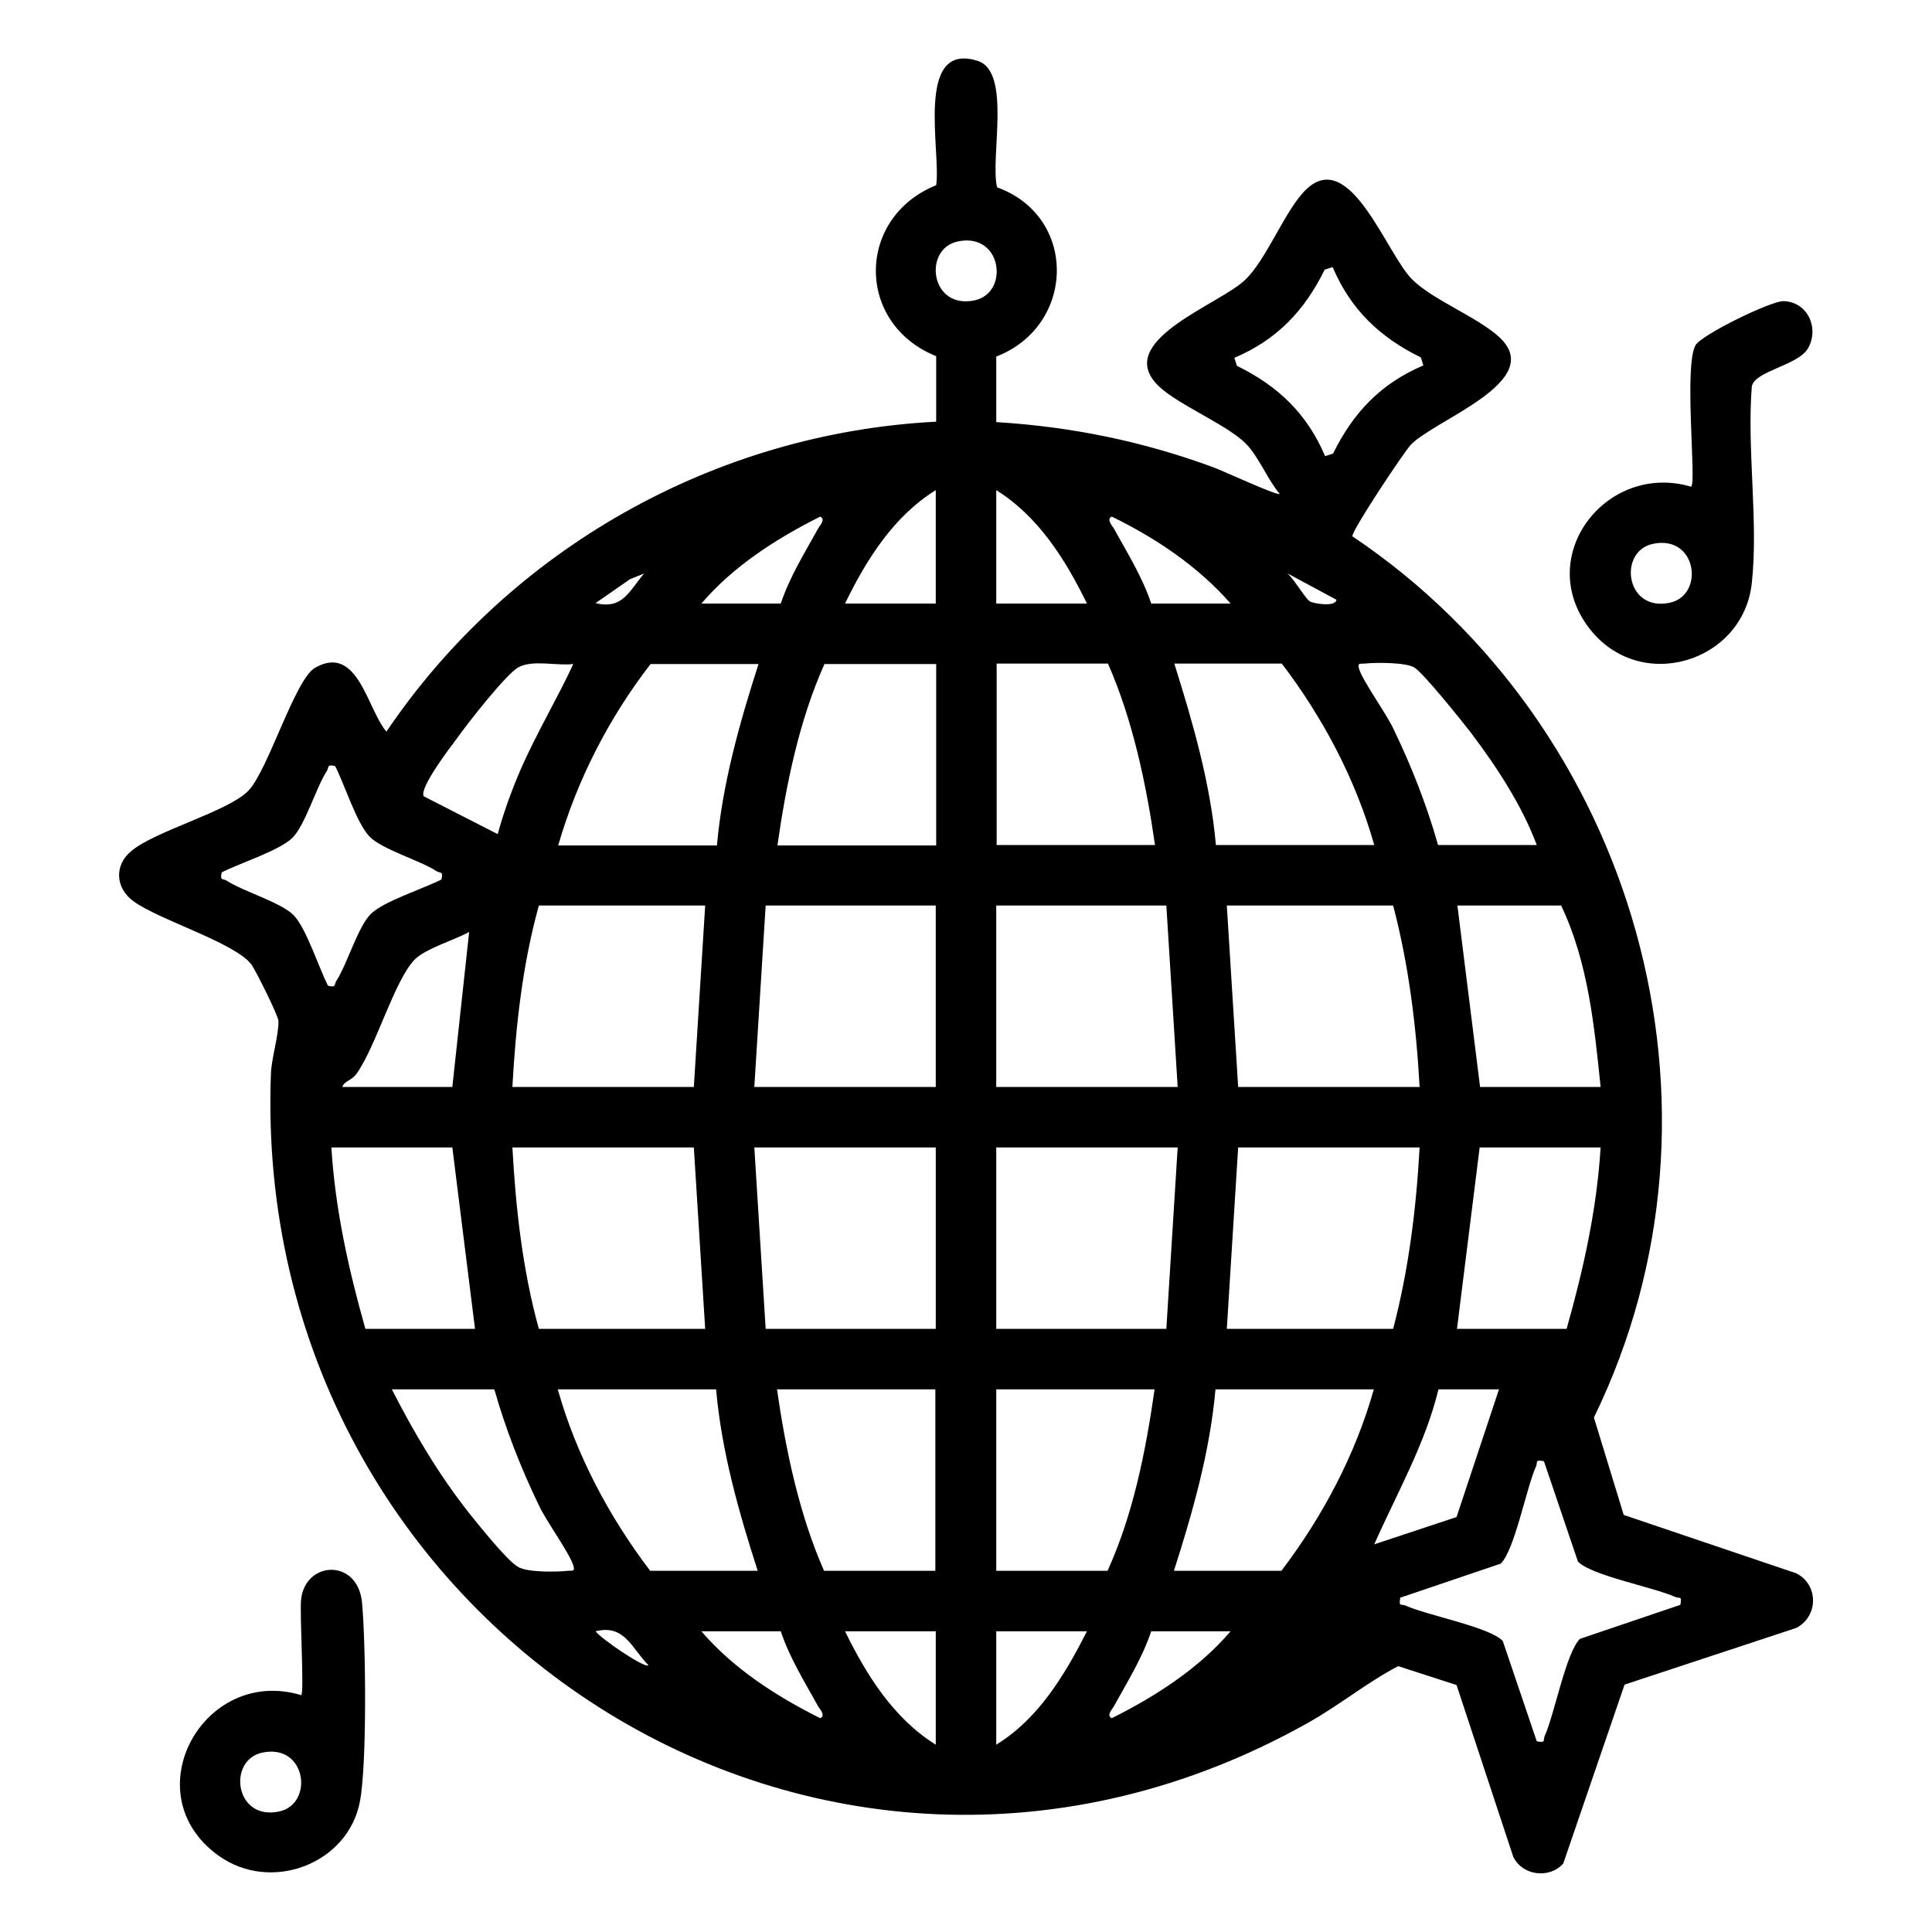
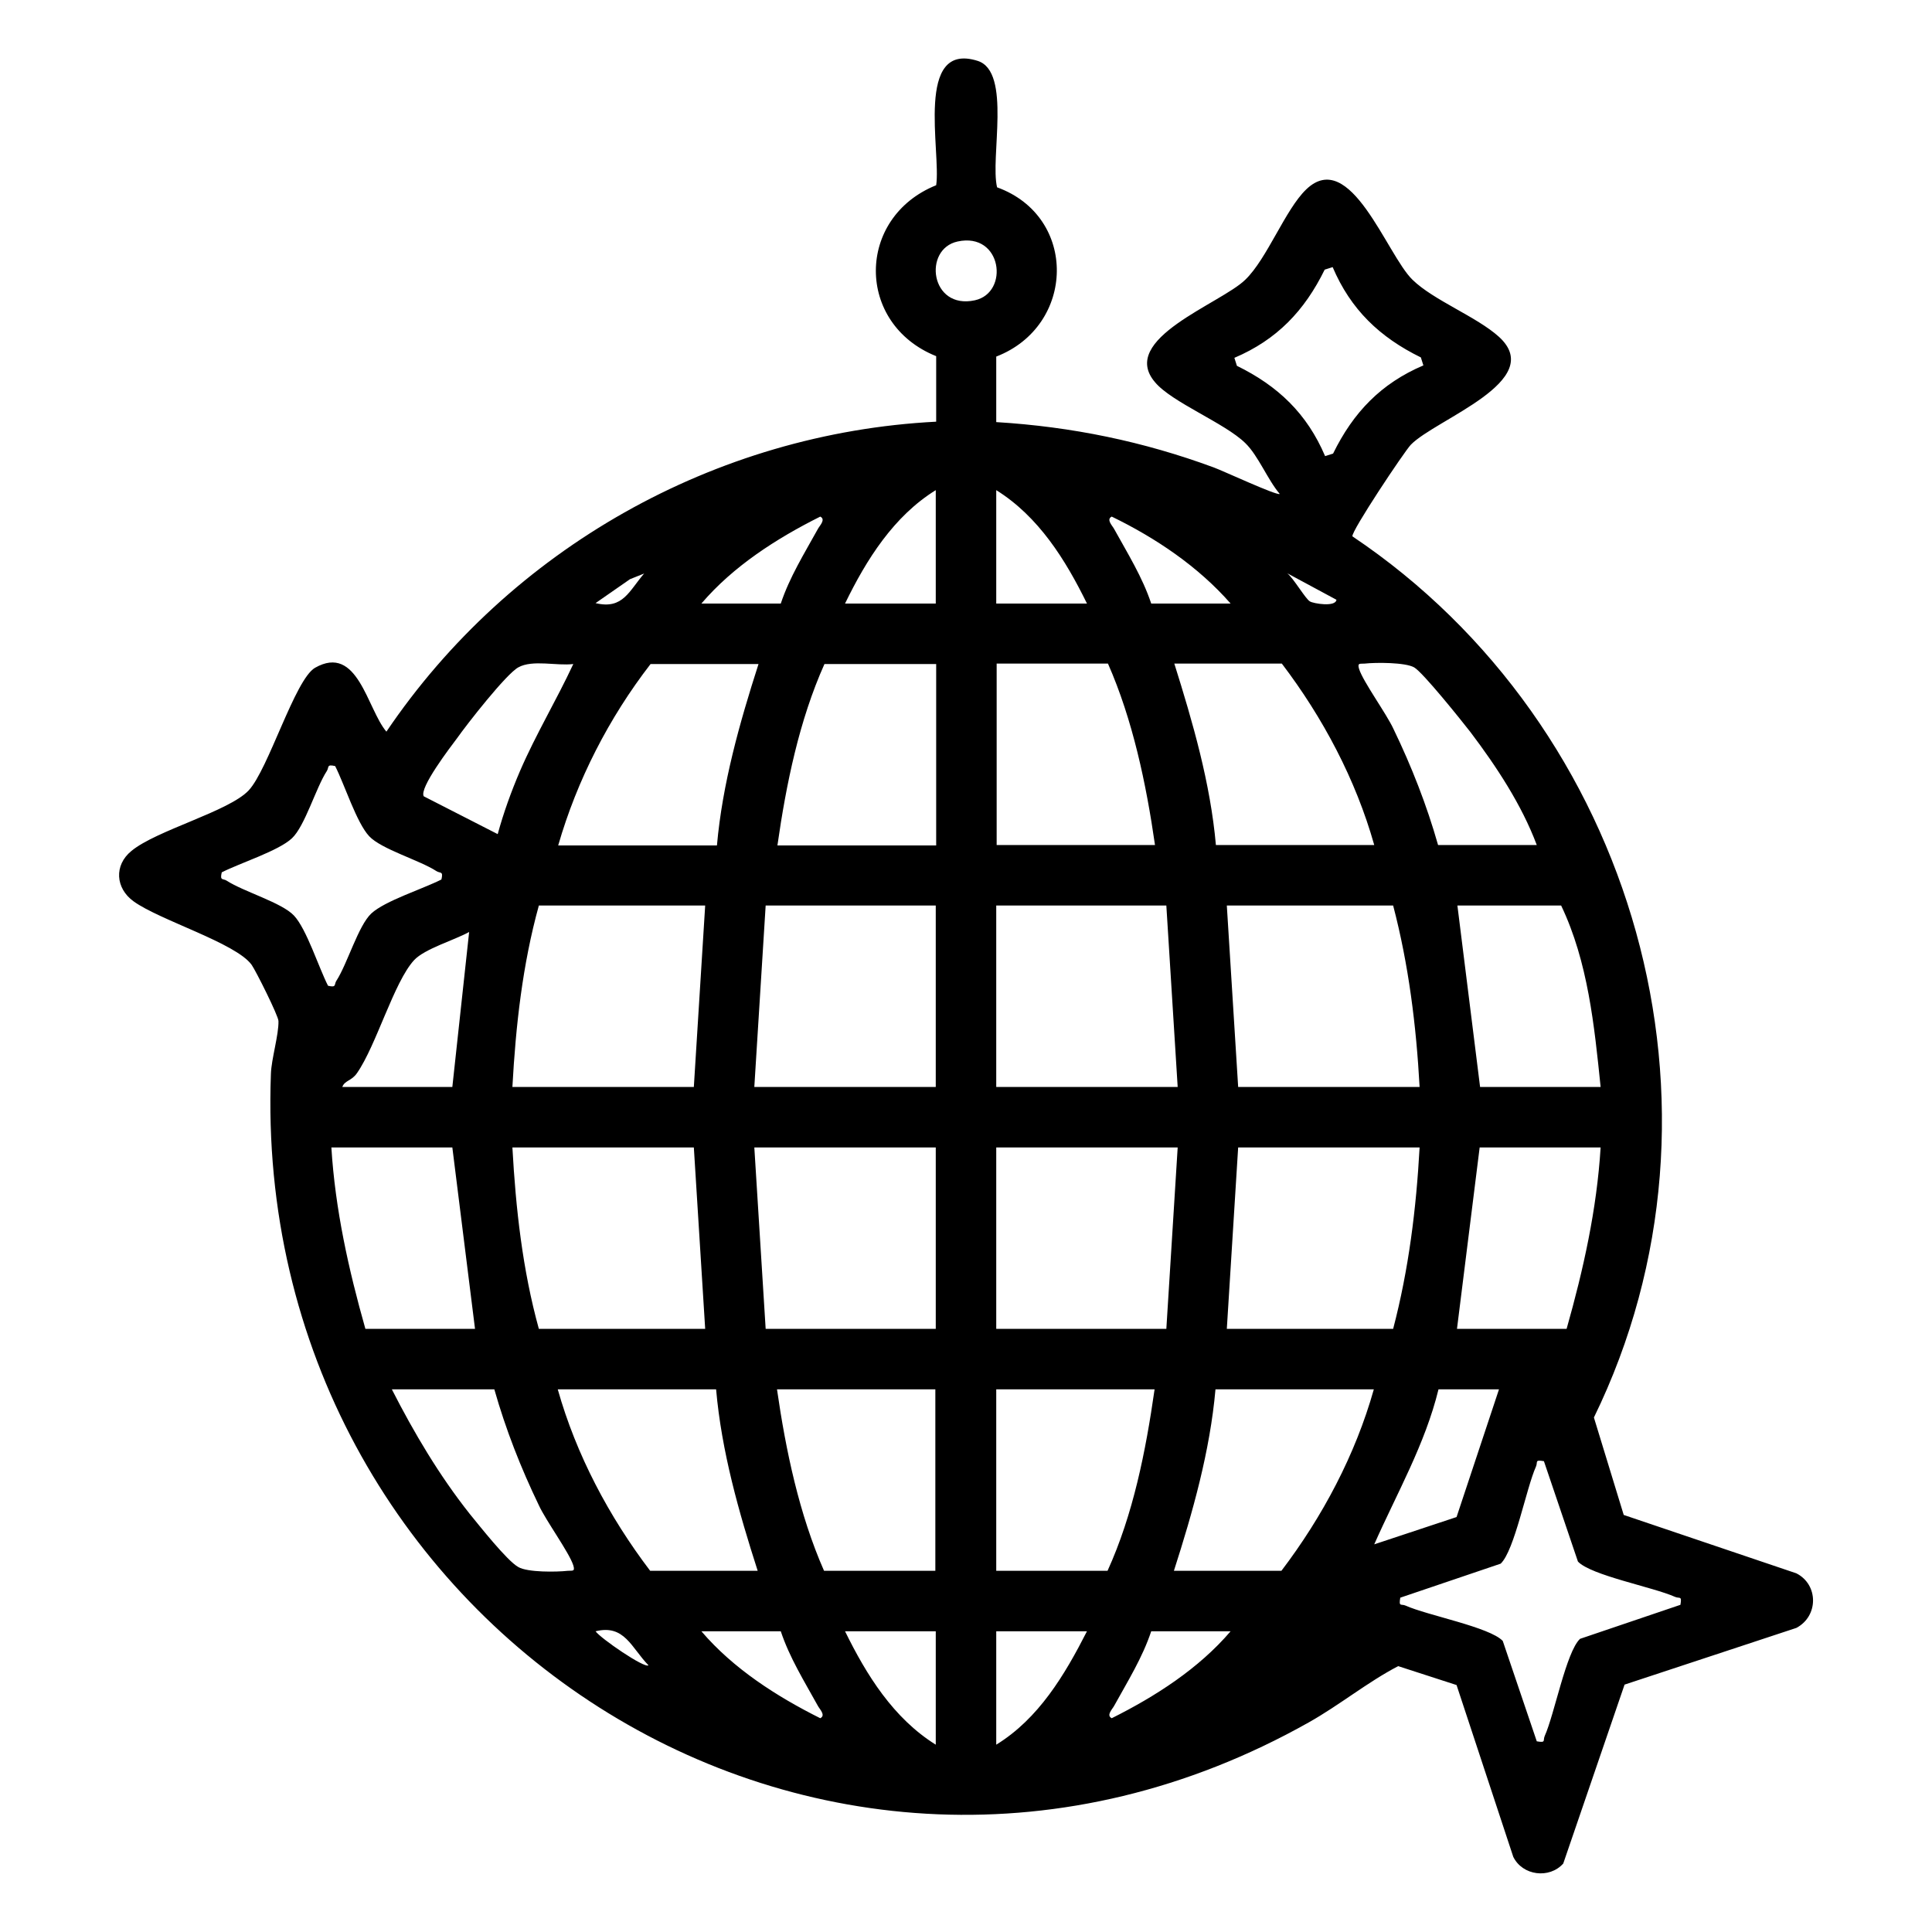
<svg xmlns="http://www.w3.org/2000/svg" id="Capa_1" data-name="Capa 1" viewBox="0 0 46 46">
  <path d="M23.74,4.46c1.93.7,1.87,3.3-.02,4.03v1.56c1.8.11,3.5.46,5.18,1.08.22.08,1.51.68,1.57.63-.29-.34-.51-.91-.82-1.21-.49-.48-1.75-.97-2.15-1.45-.88-1.03,1.57-1.87,2.15-2.44.52-.5.95-1.67,1.45-2.15,1.05-1.01,1.92,1.56,2.53,2.15.5.49,1.53.88,2.06,1.36,1.15,1.05-1.51,1.96-2.1,2.57-.16.17-1.42,2.06-1.39,2.18,6.74,4.52,9.35,13.61,5.75,20.98l.71,2.32,4.11,1.39c.53.27.53,1.02,0,1.3l-4.09,1.35-1.46,4.26c-.33.37-.97.29-1.19-.16l-1.35-4.09-1.39-.45c-.73.38-1.4.93-2.13,1.34-11.62,6.54-25.2-2.35-24.71-15.44.01-.35.19-.94.18-1.26,0-.12-.54-1.2-.64-1.34-.38-.52-2.19-1.06-2.81-1.51-.43-.31-.47-.86-.05-1.2.59-.49,2.32-.94,2.79-1.44s1.1-2.64,1.58-2.92c1.02-.58,1.24.98,1.7,1.52,2.94-4.35,7.82-7.11,13.09-7.38v-1.56c-1.92-.77-1.91-3.3,0-4.07.12-.79-.52-3.44.99-2.96.81.26.29,2.31.46,3.01ZM22.8,5.75c-.83.18-.65,1.63.41,1.4.83-.18.65-1.63-.41-1.4ZM31.73,6.36l-.19.06c-.48.98-1.14,1.67-2.15,2.1l.06.19c.98.48,1.67,1.14,2.1,2.15l.19-.06c.48-.98,1.14-1.67,2.15-2.1l-.06-.19c-.98-.48-1.67-1.14-2.1-2.15ZM22.28,14.37v-2.7c-1,.62-1.65,1.65-2.16,2.7h2.16ZM25.88,14.37c-.51-1.04-1.15-2.07-2.16-2.7v2.7h2.16ZM16.7,14.37h1.89c.21-.63.56-1.19.88-1.77.04-.08.2-.23.06-.3-1.04.52-2.07,1.18-2.83,2.07ZM29.3,14.37c-.77-.88-1.78-1.56-2.83-2.07-.14.07.02.22.06.3.32.58.67,1.14.88,1.77h1.89ZM15.35,13.65l-.35.14-.82.57c.66.16.8-.3,1.17-.72ZM31.82,14.28l-1.17-.63c.15.12.44.62.54.67.08.05.61.14.63-.04ZM13.65,15.81c-.39.05-.97-.11-1.31.08-.29.16-1.22,1.35-1.46,1.69-.15.2-.91,1.19-.79,1.38l1.76.9c.14-.51.32-1.01.53-1.5.38-.88.87-1.69,1.27-2.55ZM18.05,15.81h-2.56c-.99,1.28-1.75,2.76-2.2,4.32h3.78c.13-1.47.54-2.92.99-4.32ZM22.28,15.81h-2.65c-.6,1.34-.91,2.85-1.12,4.32h3.78v-4.32ZM27.5,20.12c-.21-1.46-.53-2.98-1.12-4.32h-2.65v4.32h3.78ZM32.72,20.12c-.44-1.56-1.22-3.03-2.2-4.32h-2.56c.44,1.4.86,2.85.99,4.32h3.78ZM36.59,20.12c-.36-.96-.96-1.87-1.58-2.69-.21-.27-1.13-1.42-1.34-1.54s-.91-.12-1.18-.09c-.1.01-.18-.03-.13.13.1.31.65,1.06.82,1.43.43.89.79,1.81,1.06,2.76h2.34ZM7.98,18.24c-.21-.05-.14.03-.2.12-.26.4-.52,1.31-.83,1.6-.32.3-1.24.59-1.67.81-.05.21.03.14.12.2.4.26,1.31.52,1.6.83.3.32.59,1.24.81,1.67.21.05.14-.03.2-.12.26-.4.52-1.31.83-1.6.32-.3,1.24-.59,1.67-.81.05-.21-.03-.14-.12-.2-.4-.26-1.31-.52-1.6-.83-.3-.32-.59-1.24-.81-1.67ZM16.79,21.56h-3.96c-.39,1.41-.55,2.86-.63,4.32h4.32l.27-4.32ZM22.28,21.56h-4.05l-.27,4.32h4.32v-4.32ZM27.77,21.56h-4.05v4.32h4.32l-.27-4.32ZM33.17,21.56h-3.96l.27,4.32h4.32c-.08-1.46-.26-2.91-.63-4.32ZM38.11,25.88c-.15-1.46-.3-2.98-.94-4.32h-2.47l.54,4.32h2.88ZM8.16,25.88h2.61l.4-3.69c-.34.19-1.06.4-1.31.67-.48.52-.9,2.03-1.36,2.69-.13.19-.29.17-.35.33ZM10.77,27.32h-2.88c.09,1.47.41,2.91.81,4.32h2.61l-.54-4.32ZM16.52,27.32h-4.32c.08,1.45.24,2.91.63,4.32h3.96l-.27-4.32ZM22.28,27.32h-4.32l.27,4.32h4.05v-4.32ZM28.04,27.32h-4.32v4.32h4.05l.27-4.32ZM33.8,27.32h-4.32l-.27,4.32h3.96c.37-1.41.55-2.86.63-4.32ZM38.11,27.32h-2.88l-.54,4.32h2.61c.4-1.41.72-2.85.81-4.32ZM11.76,33.08h-2.43c.53,1.04,1.13,2.05,1.85,2.96.23.28.89,1.12,1.16,1.27.22.13.91.12,1.18.09.1-.01.18.03.13-.13-.1-.31-.65-1.06-.82-1.43-.43-.89-.79-1.81-1.06-2.76ZM17.06,33.08h-3.78c.44,1.56,1.22,3.03,2.2,4.32h2.56c-.45-1.4-.86-2.84-.99-4.32ZM22.28,33.08h-3.78c.21,1.46.53,2.98,1.12,4.32h2.65v-4.32ZM27.5,33.08h-3.78v4.32h2.65c.61-1.34.91-2.85,1.12-4.32ZM32.72,33.08h-3.78c-.13,1.47-.54,2.92-.99,4.32h2.56c.98-1.29,1.76-2.76,2.2-4.32ZM35.69,33.08h-1.44c-.32,1.31-.99,2.47-1.53,3.69l1.96-.65,1.01-3.04ZM36.76,34.79c-.23-.04-.14.02-.19.13-.23.51-.51,2-.84,2.31l-2.39.81c-.04.23.02.14.13.19.51.23,2,.51,2.31.84l.81,2.39c.23.04.14-.02.19-.13.23-.51.51-2,.84-2.31l2.39-.81c.04-.23-.02-.14-.13-.19-.51-.23-2-.51-2.31-.84l-.81-2.39ZM15.44,39.65c-.41-.42-.57-.98-1.26-.81.12.17,1.17.89,1.26.81ZM18.59,38.84h-1.89c.76.89,1.79,1.55,2.83,2.07.14-.07-.02-.22-.06-.3-.32-.58-.67-1.14-.88-1.77ZM22.28,38.84h-2.16c.51,1.04,1.15,2.07,2.16,2.7v-2.7ZM25.88,38.84h-2.16v2.7c1.01-.62,1.63-1.66,2.16-2.7ZM29.3,38.84h-1.89c-.21.63-.56,1.19-.88,1.77-.04.08-.2.23-.06.3,1.04-.52,2.07-1.18,2.83-2.07Z" />
-   <path d="M40.27,11.58c.12-.13-.18-2.87.1-3.36.14-.25,1.8-1.06,2.1-1.05.57.02.85.64.58,1.12-.23.41-1.27.54-1.34.91-.12,1.49.16,3.22,0,4.68-.2,1.89-2.66,2.65-3.87,1.08-1.33-1.73.42-3.97,2.43-3.37ZM39.35,12.95c-.83.18-.65,1.63.41,1.4.83-.18.65-1.63-.41-1.4Z" />
-   <path d="M7.17,40.37c.08-.08-.04-1.94,0-2.3.11-.91,1.35-.97,1.45.09.09.97.12,3.84-.05,4.73-.28,1.49-2.12,2.19-3.37,1.29-2.04-1.47-.36-4.52,1.97-3.82ZM6.24,41.73c-.83.18-.65,1.63.41,1.4.83-.18.65-1.63-.41-1.4Z" />
</svg>